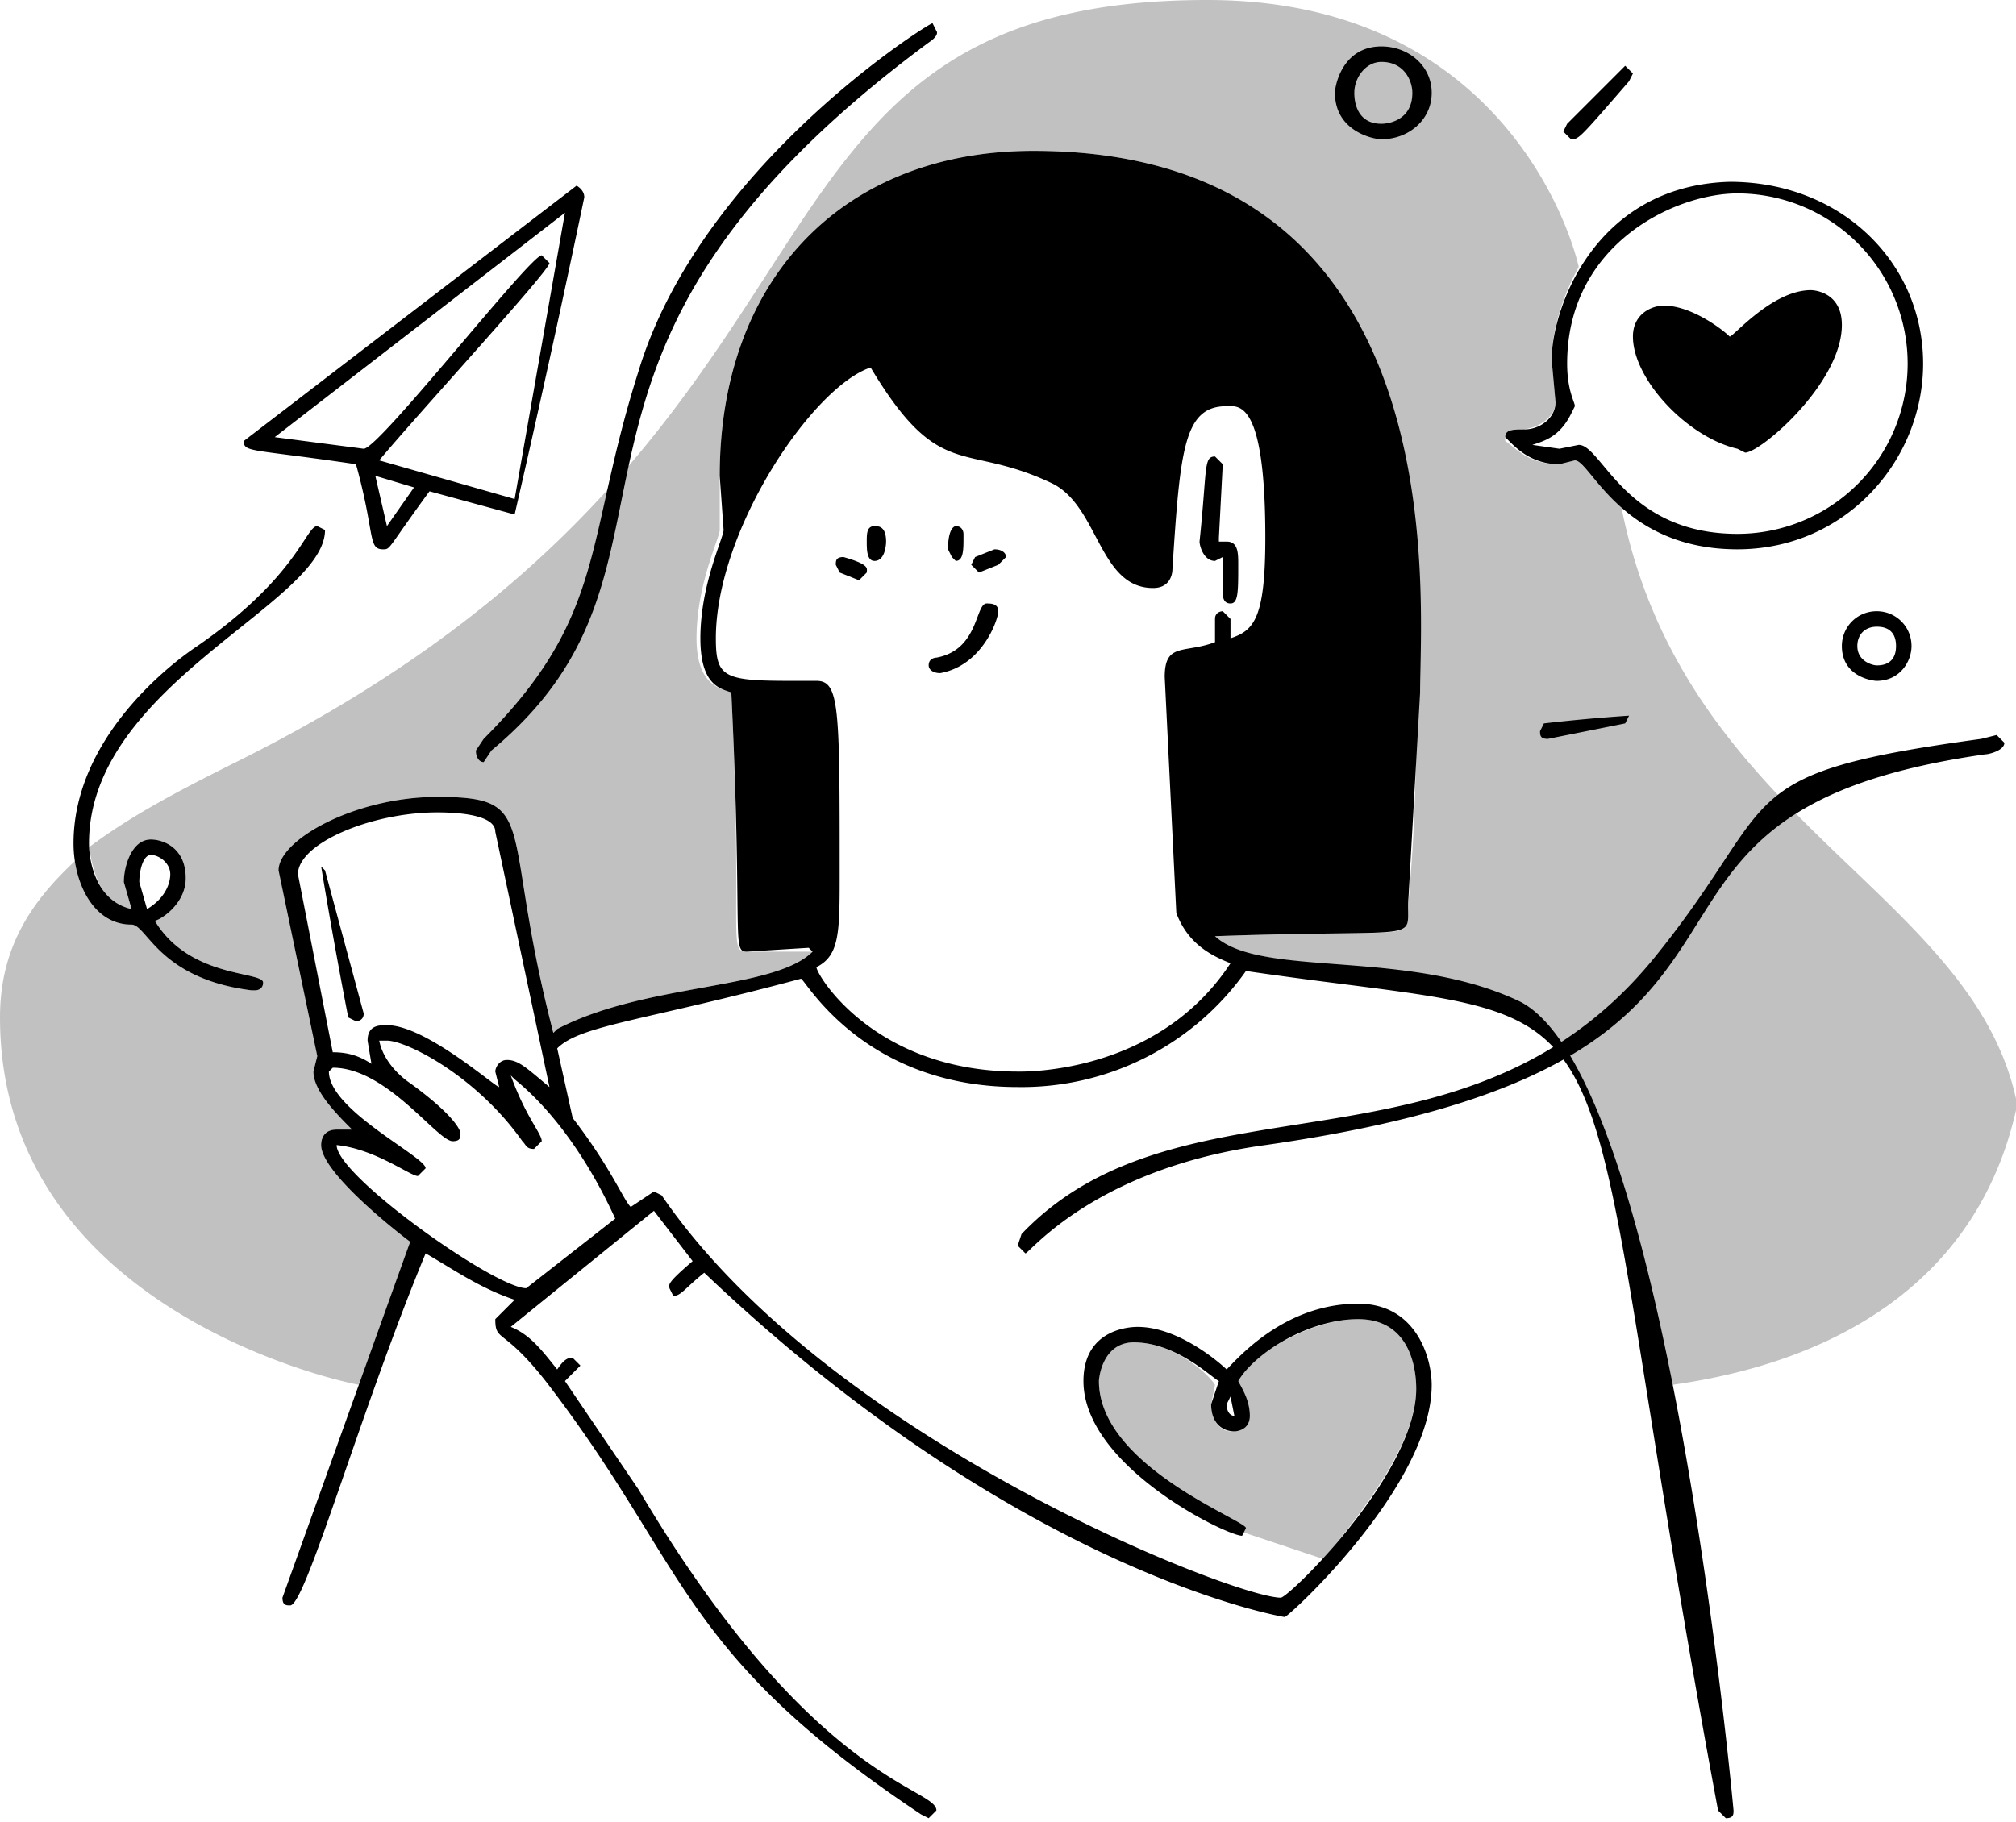
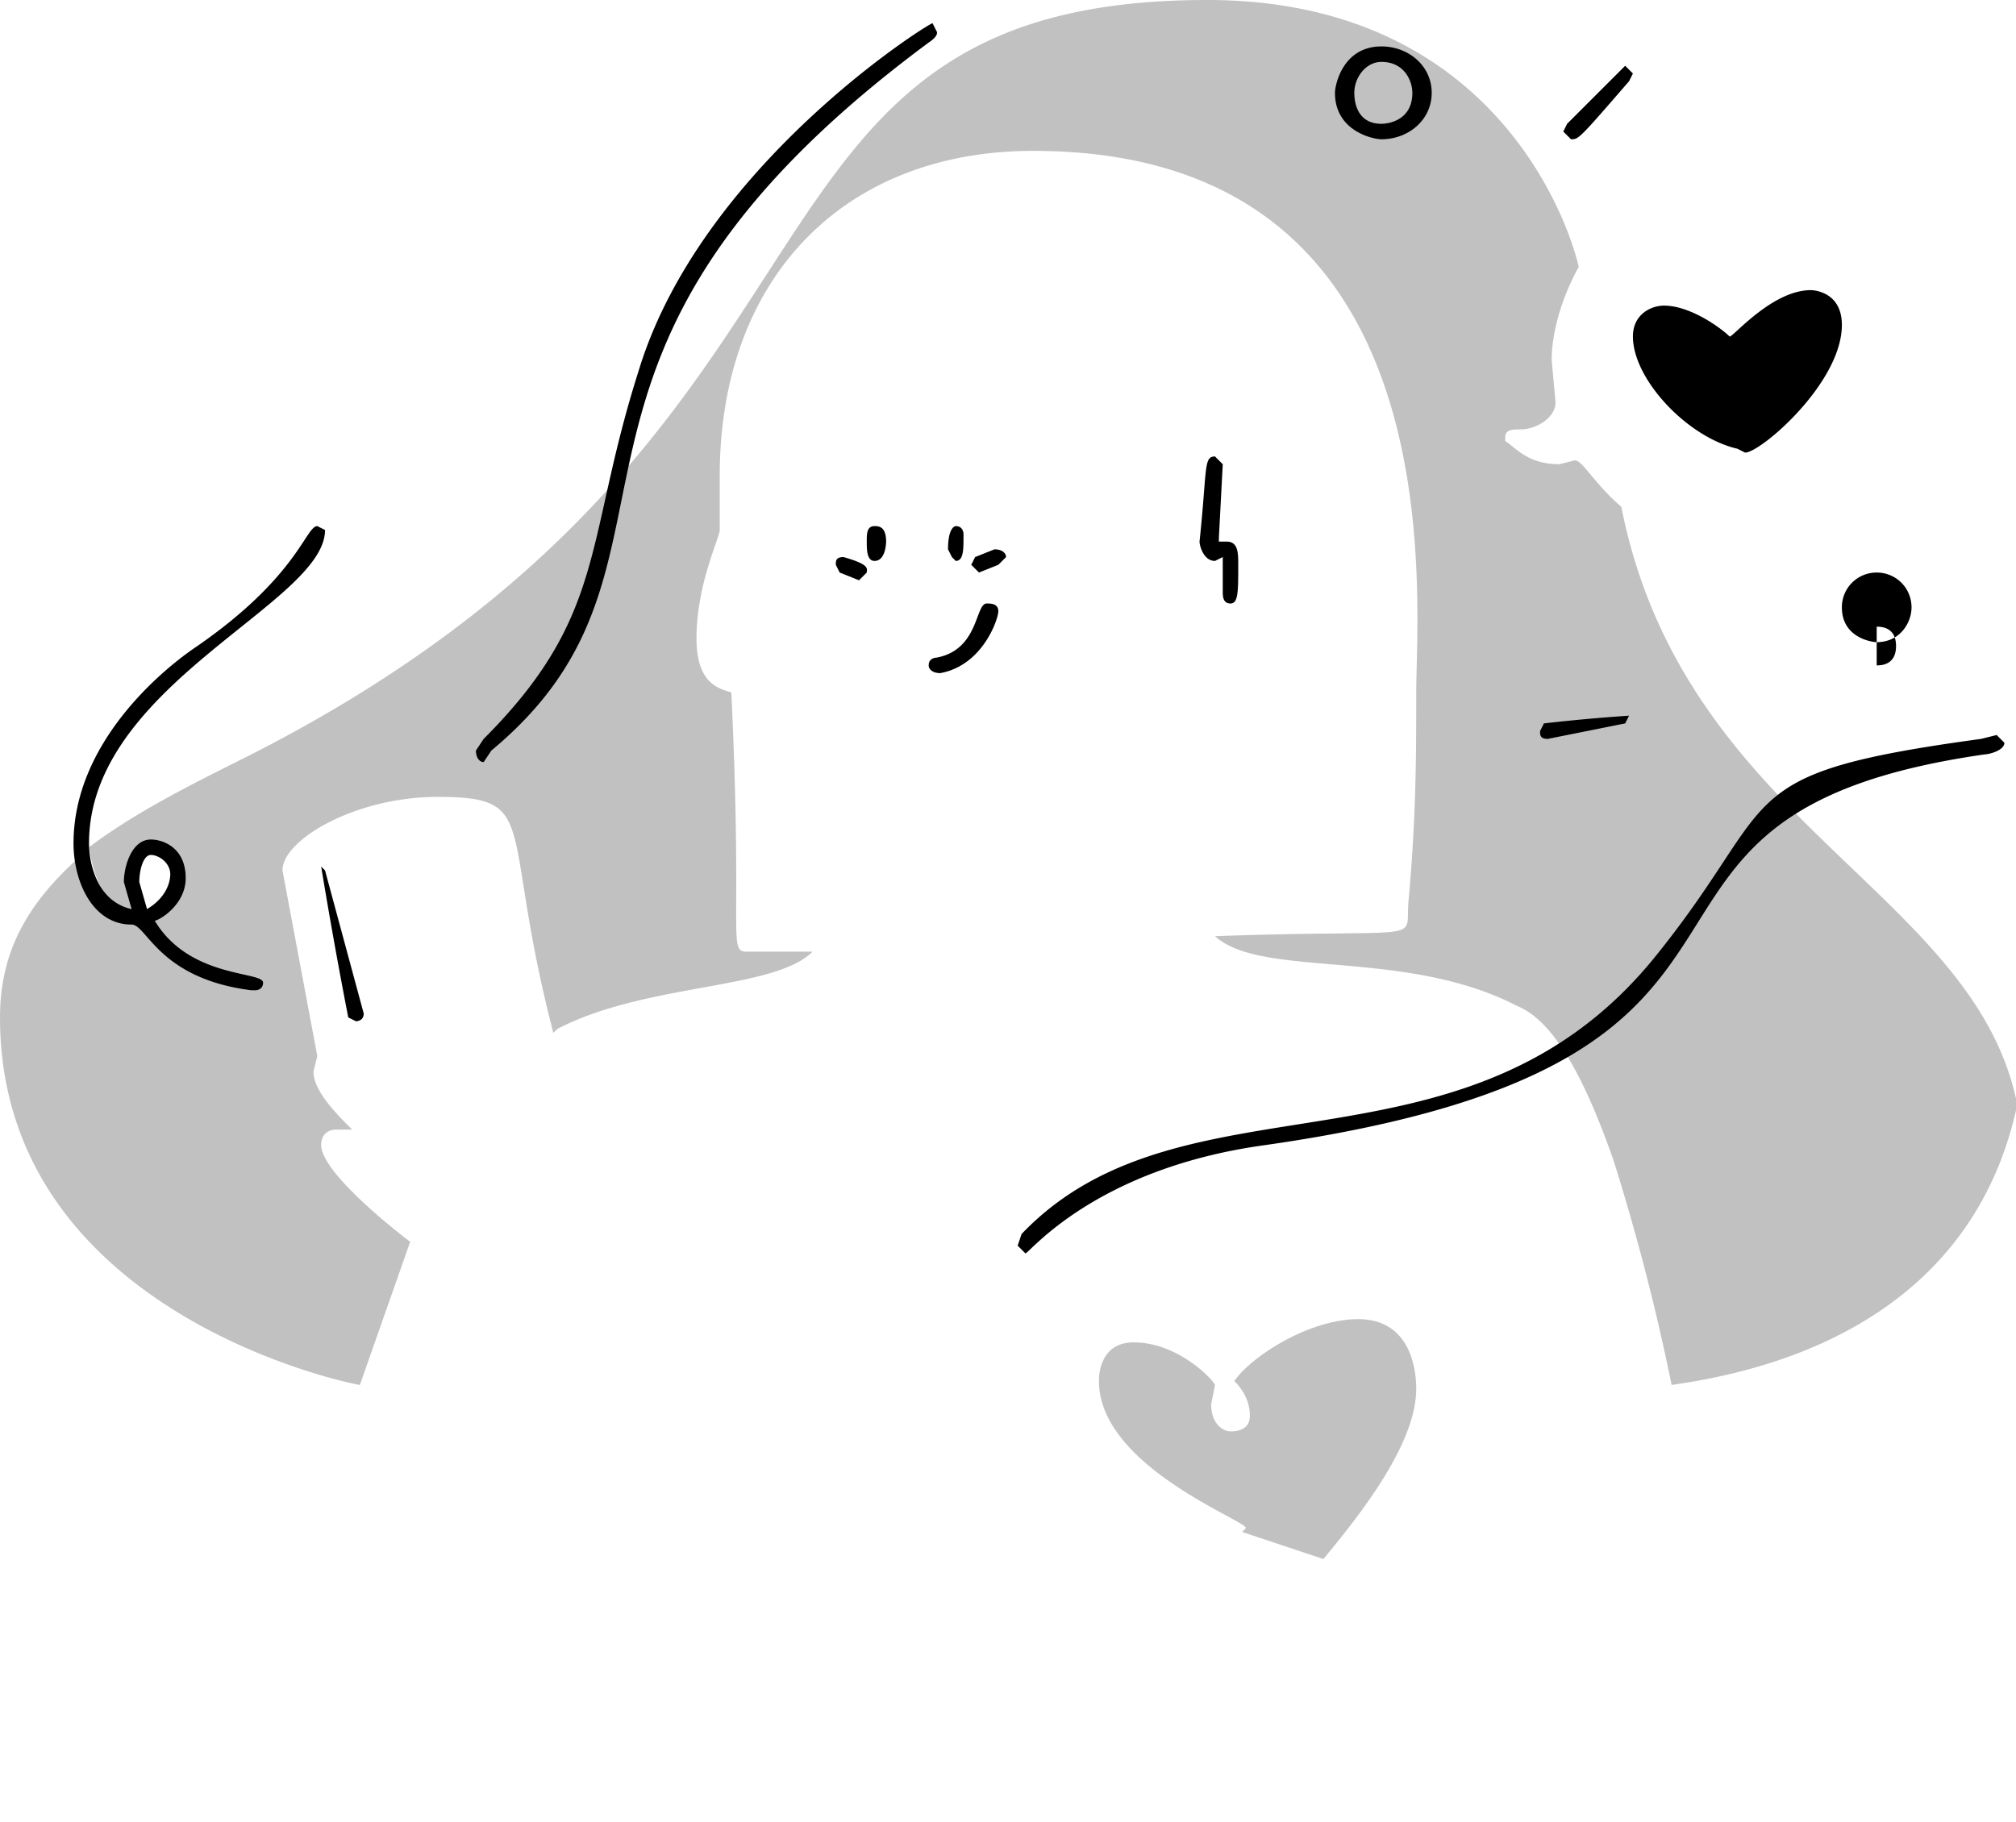
<svg xmlns="http://www.w3.org/2000/svg" viewBox="0 0 521 471" fill-rule="evenodd" clip-rule="evenodd" stroke-linejoin="round" stroke-miterlimit="2">
  <path d="M351 341c13 0 15 12 15 18 0 14-14 32-24 44l-21-7 1-1c0-2-38-16-38-38 0-1 0-10 9-10 11 0 20 9 21 11l-1 5c0 5 3 7 5 7 1 0 5 0 5-4s-2-7-4-9c4-6 19-16 32-16zM312 0c73 0 93 56 96 69-5 9-7 18-7 24l1 11c0 4-5 7-9 7-2 0-4 0-4 2v1c3 2 6 6 14 6l4-1c2 0 5 6 12 12 16 81 90 99 102 153v3c-10 44-46 65-89 71a574 574 0 00-15-58c-7-20-15-36-25-40-29-15-66-7-78-18 56-2 49 2 50-9 2-22 2-38 2-54 0-25 11-140-99-140-49 0-81 33-81 84v14c0 2-6 14-6 28 0 12 6 13 9 14 3 63-1 67 4 67h17c-10 10-43 8-66 20l-1 1c-14-54-3-61-30-61-21 0-40 11-40 19l9 48-1 4c0 5 6 11 10 15h-4c-3 0-4 2-4 4 0 7 19 22 23 25l-13 37c-1 0-93-18-93-95 0-18 8-30 20-41 1 9 6 17 15 17 3 0 6 14 30 17h1s2 0 2-2c0-3-19-1-28-16 1 0 8-4 8-11 0-8-6-10-9-10-5 0-7 7-7 11l2 7c-8-1-10-10-11-16 12-9 26-16 40-23C230 112 181 0 312 0z" fill="#c1c1c1" />
-   <path d="M516 190l2 2c0 2-4 3-5 3-112 16-32 79-186 101-44 6-61 28-62 28l-2-2 1-3c42-44 115-11 164-72 33-41 18-47 84-56l4-1M123 194l2-3c32-32 26-51 40-95 16-53 75-90 76-90l1 2s1 1-2 3c-112 83-54 134-113 183l-2 3c-1 0-2-1-2-3M357 32c2 0 8-1 8-8 0-3-2-8-8-8-4 0-7 4-7 8 0 1 0 8 7 8m0 4c-2 0-12-2-12-12 0-2 2-12 12-12 7 0 13 5 13 12s-6 12-13 12M485 172c1 0 5 0 5-5s-4-5-5-5c-3 0-5 2-5 5 0 4 4 5 5 5m9-5c0 4-3 9-9 9-1 0-9-1-9-9 0-5 4-9 9-9s9 4 9 9M406 36l-2-2 1-2 15-15 2 2-1 2c-13 15-13 15-15 15M400 191c-2 0-2-1-2-2l1-2a468 468 0 0122-2l-1 2-20 4" />
-   <path d="M319 366l-1-5-1 2c0 2 1 3 2 3m-219-97h-2c1 5 5 9 8 11 11 8 13 12 13 13s0 2-2 2c-4 0-17-19-31-19l-1 1c0 10 25 22 25 25l-2 2c-2 0-11-7-21-8 0 8 41 37 49 37l23-18c-1-2-10-23-26-36l-1-1c4 11 8 15 8 17l-2 2c-2 0-2-1-3-2-12-17-30-26-35-26m42 12l-14-66c0-4-8-5-15-5-17 0-36 8-36 16l9 46c4 0 7 1 10 3l-1-6c0-4 3-4 5-4 10 0 28 16 29 16l-1-4c0-1 1-3 3-3 3 0 5 2 11 7m176-32c-5-2-11-5-14-13l-3-61c0-9 5-6 13-9v-1-4-1c0-2 2-2 2-2l2 2v5c6-2 9-5 9-26 0-36-7-34-10-34-11 0-12 11-14 42 0 2-1 5-5 5-14 0-14-21-26-27-23-11-29 0-47-30-15 5-40 42-40 70 0 10 2 11 19 11h7c6 0 6 7 6 50 0 15 0 21-6 24 0 2 15 27 52 27 1 0 36 1 55-28m-208 75c-17 41-31 91-35 91-1 0-2 0-2-2l33-92c-4-3-23-18-23-25 0-2 1-4 4-4h4c-4-4-10-10-10-15l1-4-10-48c0-8 20-19 41-19 27 0 16 7 30 61l1-1c23-12 56-10 66-20l-1-1-16 1c-4 0-1-4-4-67-3-1-8-2-8-14 0-14 6-26 6-28l-1-14c0-51 32-84 81-84 110 0 100 115 100 140l-3 53c-1 12 7 8-50 10 12 11 50 3 79 17 38 20 55 209 55 209 0 1 0 2-2 2l-2-2c-42-226-13-201-122-217a71 71 0 01-59 30c-40 0-55-28-56-28-41 11-57 12-63 18l4 18c10 13 13 21 15 23l6-4 2 1c43 63 148 104 160 104 2 0 35-32 35-54 0-6-2-18-15-18s-27 9-31 16c1 2 3 5 3 9s-4 4-4 4c-3 0-6-2-6-7l2-6c-2-1-11-10-22-10-8 0-9 9-9 10 0 22 38 36 38 38l-1 2c-4 0-41-18-41-40 0-14 13-14 14-14 11 0 22 10 23 11 3-3 15-17 34-17 15 0 19 14 19 21 0 26-37 60-38 60 0 0-68-11-150-89-5 4-6 6-8 6l-1-2c0-1-1-1 6-7l-10-13-37 30c5 2 8 6 12 11 2-3 3-3 4-3l2 2-4 4 19 28c45 76 77 77 77 83l-2 2-2-1c-63-42-60-64-97-112-11-14-13-10-13-16l5-5c-9-3-16-8-23-12M107 126l-10-3 3 13 7-10m-9-7l35 10 13-74-75 58 23 3c4 0 43-50 46-50l2 2c0 2-34 39-44 51m13 8c-11 15-10 15-12 15-4 0-2-4-7-22-27-4-29-3-29-6l86-66s2 1 2 3a4062 4062 0 01-18 82l-22-6M396 115l7 1 5-1c6 0 12 23 41 23a44 44 0 100-88c-16 0-44 13-44 44 0 7 2 10 2 11l-1 2c-3 6-7 7-10 8m51-68c29 0 50 21 50 47 0 25-20 48-48 48-30 0-38-23-42-23l-4 1c-7 0-11-4-13-6l-1-1c0-2 2-2 5-2 4 0 8-3 8-7l-1-11c0-13 11-45 46-46" />
+   <path d="M516 190l2 2c0 2-4 3-5 3-112 16-32 79-186 101-44 6-61 28-62 28l-2-2 1-3c42-44 115-11 164-72 33-41 18-47 84-56l4-1M123 194l2-3c32-32 26-51 40-95 16-53 75-90 76-90l1 2s1 1-2 3c-112 83-54 134-113 183l-2 3c-1 0-2-1-2-3M357 32c2 0 8-1 8-8 0-3-2-8-8-8-4 0-7 4-7 8 0 1 0 8 7 8m0 4c-2 0-12-2-12-12 0-2 2-12 12-12 7 0 13 5 13 12s-6 12-13 12M485 172c1 0 5 0 5-5s-4-5-5-5m9-5c0 4-3 9-9 9-1 0-9-1-9-9 0-5 4-9 9-9s9 4 9 9M406 36l-2-2 1-2 15-15 2 2-1 2c-13 15-13 15-15 15M400 191c-2 0-2-1-2-2l1-2a468 468 0 0122-2l-1 2-20 4" />
  <path d="M36 228l2 7c5-3 6-7 6-9 0-3-3-5-5-5s-3 4-3 7m-2 7l-2-7c0-4 2-11 7-11 3 0 9 2 9 10 0 7-7 11-8 11 9 15 28 13 28 16 0 2-2 2-2 2h-1c-24-3-27-17-31-17-10 0-15-11-15-21 0-26 23-45 32-51 26-18 28-31 31-31l2 1c0 19-61 40-61 81 0 5 2 15 11 17M315 139v1h2c3 0 3 3 3 6 0 7 0 10-2 10s-2-2-2-3v-7-2l-2 1c-3 0-4-4-4-5 2-19 1-22 4-22l2 2-1 19M243 174c-2 0-3-1-3-2 0-2 2-2 2-2 11-2 10-14 13-14 1 0 3 0 3 2s-4 14-15 16M224 140c0-2 0-4 2-4 1 0 3 0 3 4 0 0 0 5-3 5-2 0-2-3-2-5M224 148l-2 2-5-2-1-2c0-1 0-2 2-2 7 2 6 3 6 4M257 142c2 0 3 1 3 2l-2 2-5 2-2-2 1-2 5-2M249 138v1c0 3 0 6-2 6l-1-1-1-2c0-6 2-6 2-6 2 0 2 2 2 2M94 262c0 2-2 2-2 2l-2-1a1393 1393 0 01-7-39l1 1 10 37M447 87c1 0 11-12 21-12 0 0 8 0 8 9 0 15-21 33-25 33l-2-1c-13-3-27-18-27-29 0-6 5-8 8-8 7 0 15 6 17 8" />
</svg>